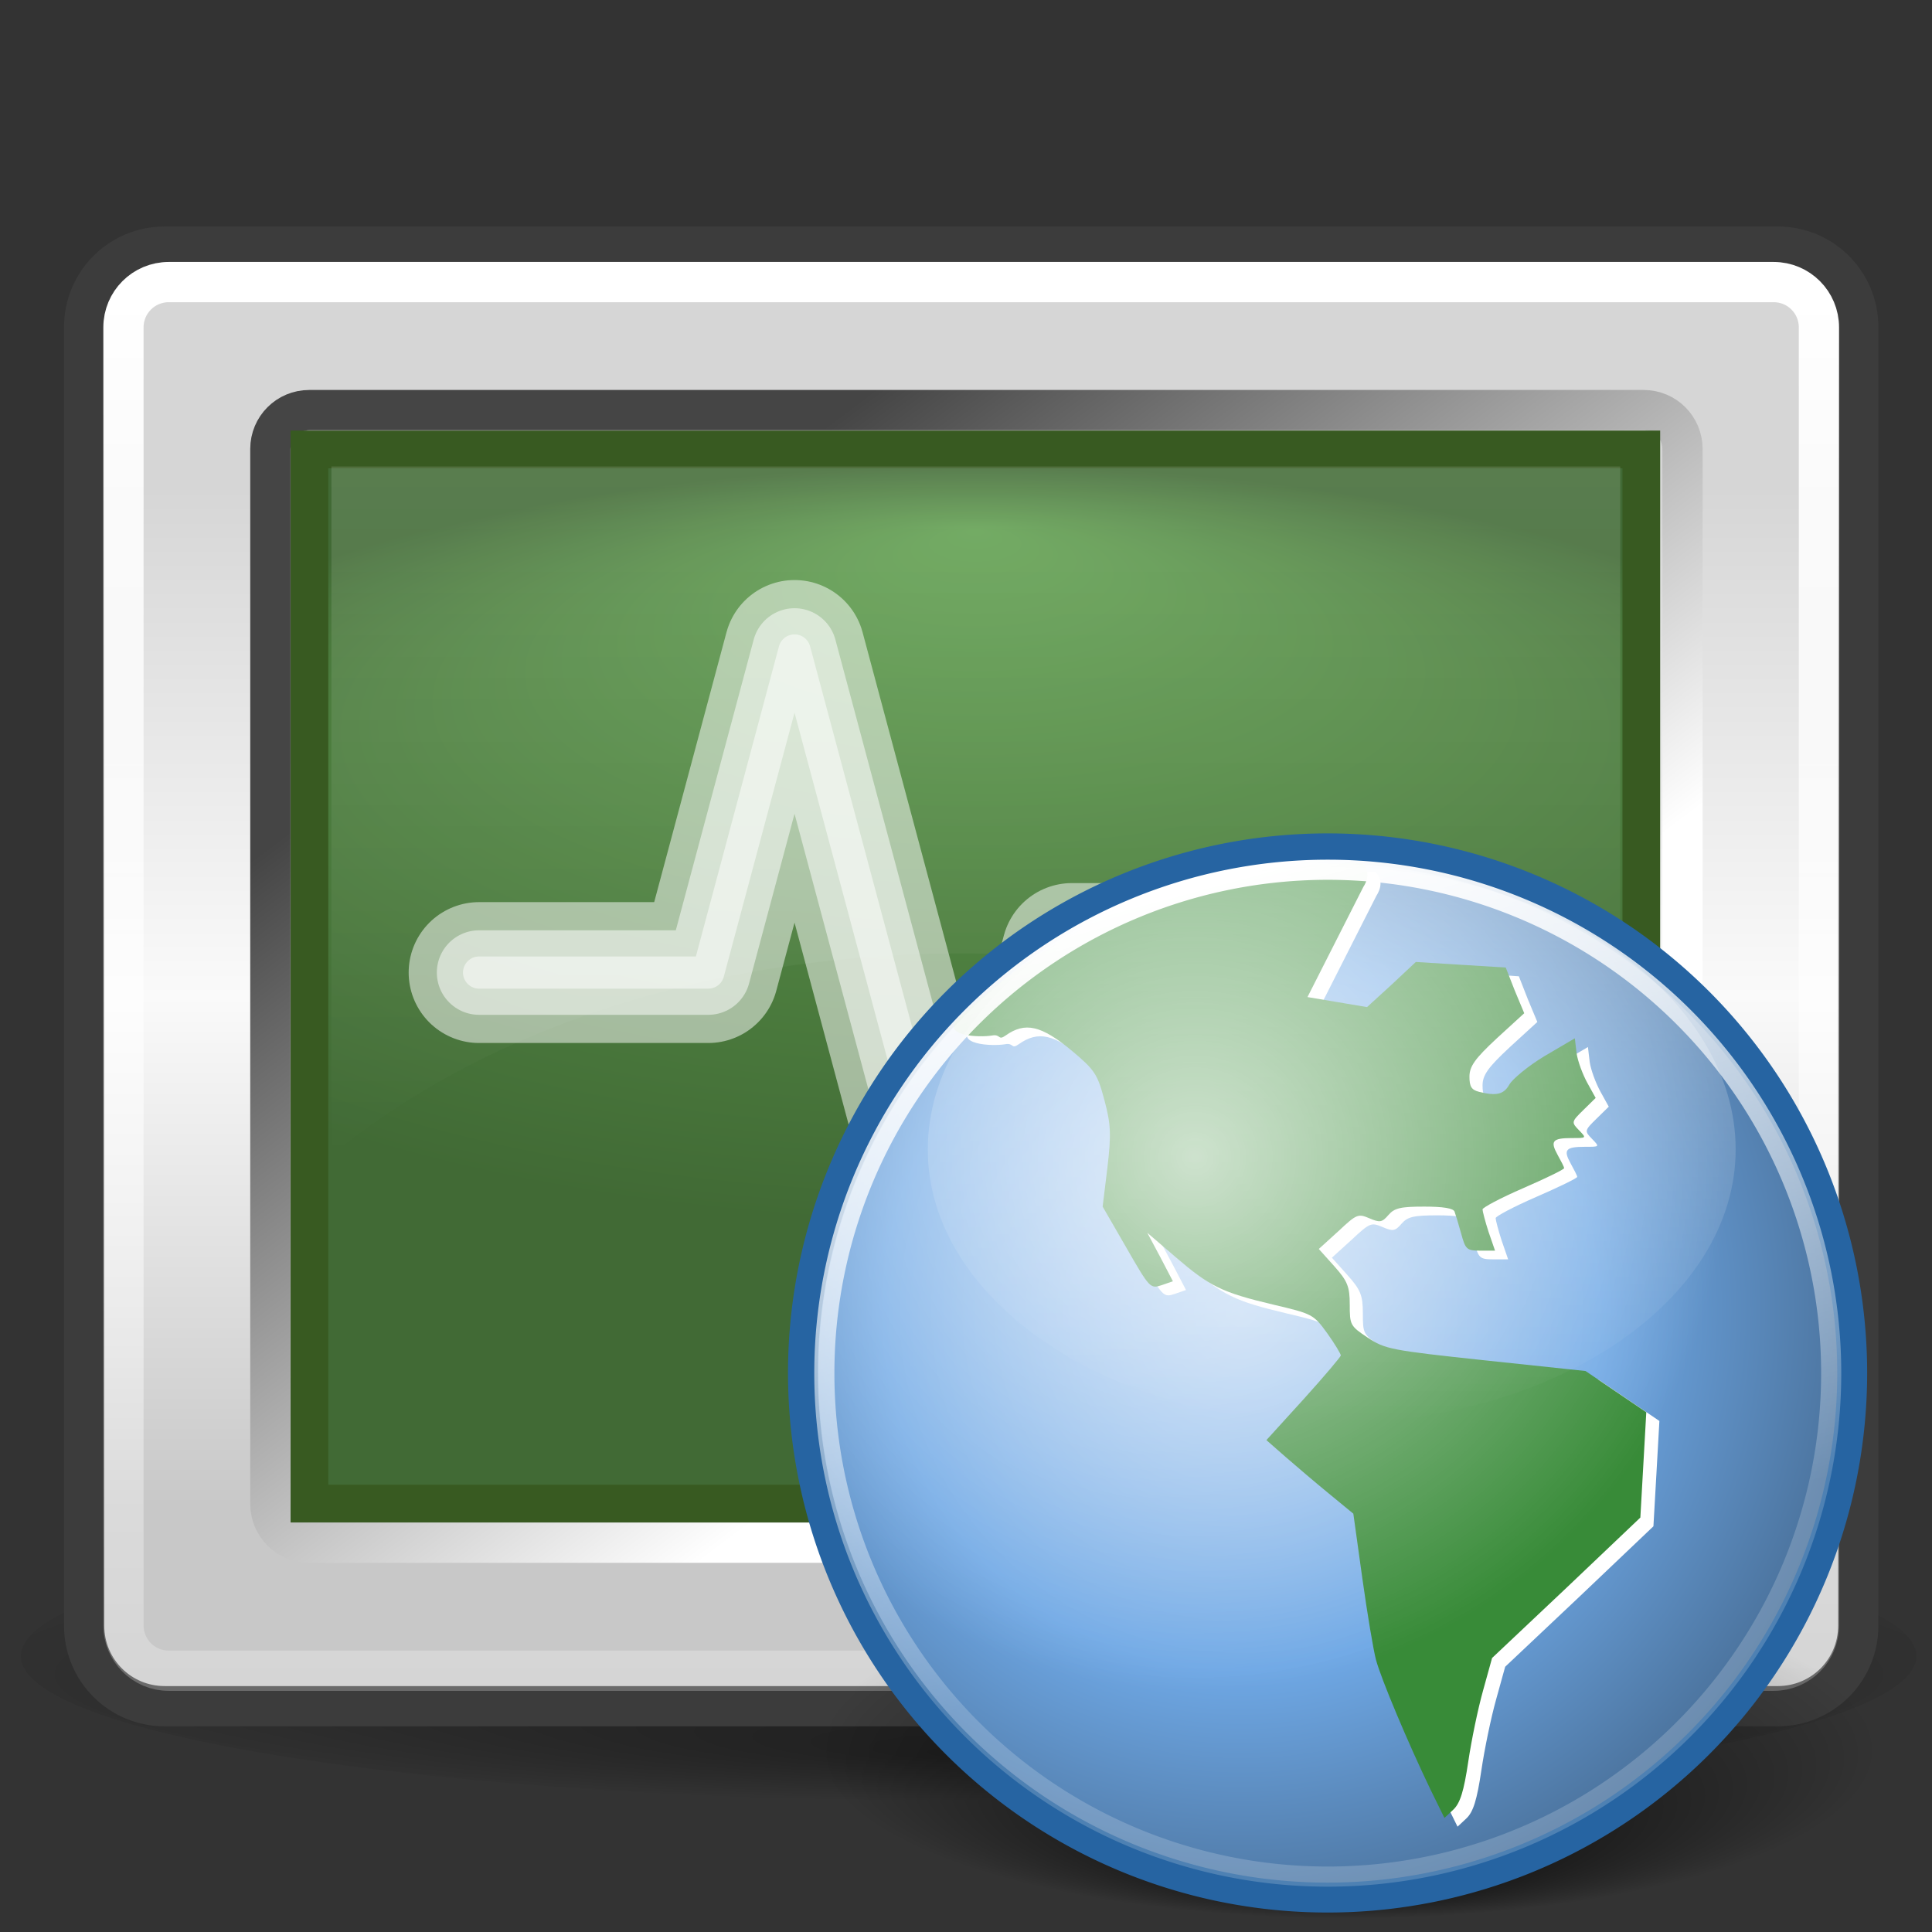
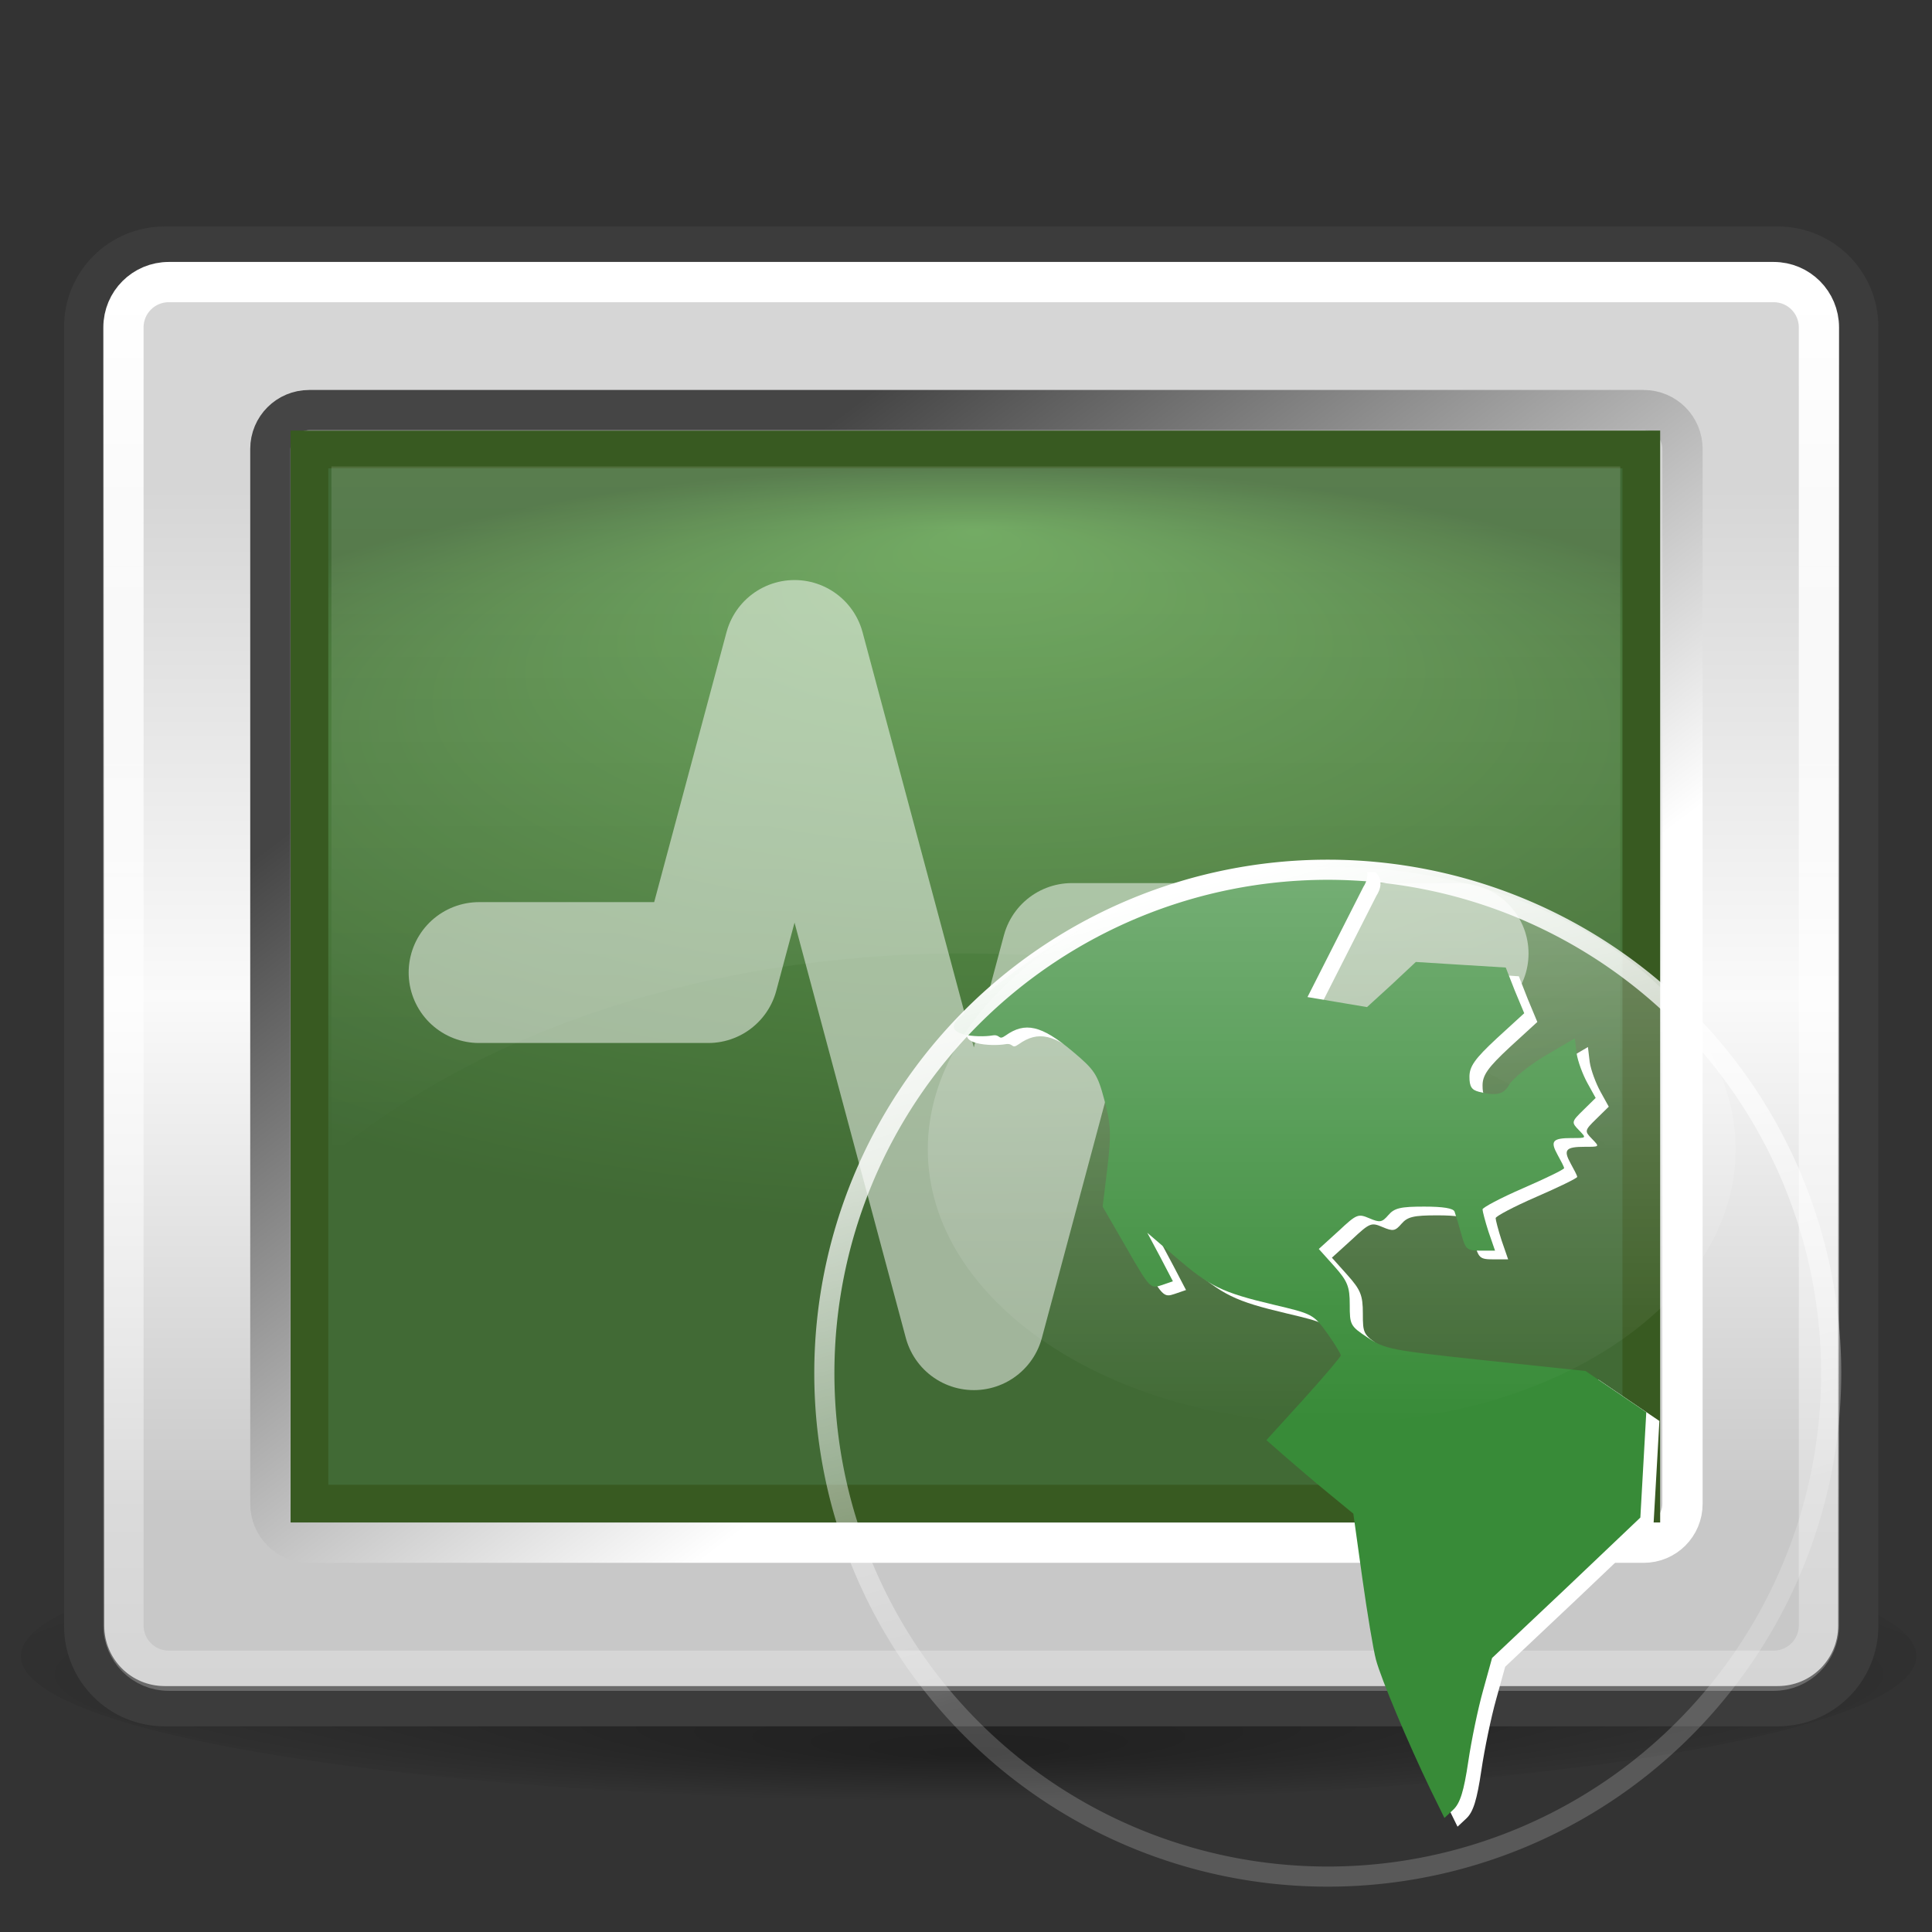
<svg xmlns="http://www.w3.org/2000/svg" xmlns:ns1="http://inkscape.sourceforge.net/DTD/sodipodi-0.dtd" xmlns:ns2="http://www.inkscape.org/namespaces/inkscape" xmlns:xlink="http://www.w3.org/1999/xlink" width="48px" height="48px" id="svg2" ns1:version="0.32" ns2:version="0.43" ns1:docbase="/home/silvestre/Desktop/yasis/scalable/apps" ns1:docname="gnome-nettool.svg">
  <rect width="100%" height="100%" fill="#333333" stroke="none" />
  <defs id="defs4">
    <linearGradient ns2:collect="always" id="linearGradient4131">
      <stop style="stop-color:#000000;stop-opacity:0.377" offset="0" id="stop4133" />
      <stop style="stop-color:#000000;stop-opacity:0;" offset="1" id="stop4135" />
    </linearGradient>
    <linearGradient ns2:collect="always" id="linearGradient4811">
      <stop style="stop-color:#ffffff;stop-opacity:0.387" offset="0" id="stop4813" />
      <stop style="stop-color:#ffffff;stop-opacity:0;" offset="1" id="stop4815" />
    </linearGradient>
    <linearGradient ns2:collect="always" id="linearGradient4800">
      <stop style="stop-color:#61a050;stop-opacity:1" offset="0" id="stop4802" />
      <stop style="stop-color:#416a35;stop-opacity:1" offset="1" id="stop4804" />
    </linearGradient>
    <linearGradient id="linearGradient4064">
      <stop style="stop-color:#d6d6d6;stop-opacity:1;" offset="0" id="stop4066" />
      <stop id="stop4072" offset="0.5" style="stop-color:#fafafa;stop-opacity:1;" />
      <stop style="stop-color:#c8c8c8;stop-opacity:1" offset="1" id="stop4068" />
    </linearGradient>
    <linearGradient ns2:collect="always" id="linearGradient4046">
      <stop style="stop-color:#ffffff;stop-opacity:1;" offset="0" id="stop4048" />
      <stop style="stop-color:#ffffff;stop-opacity:0;" offset="1" id="stop4050" />
    </linearGradient>
    <linearGradient ns2:collect="always" id="linearGradient4036">
      <stop style="stop-color:#ffffff;stop-opacity:1;" offset="0" id="stop4038" />
      <stop style="stop-color:#454545;stop-opacity:1" offset="1" id="stop4040" />
    </linearGradient>
    <linearGradient ns2:collect="always" xlink:href="#linearGradient4046" id="linearGradient4052" x1="12.625" y1="7.197" x2="12.625" y2="52.575" gradientUnits="userSpaceOnUse" />
    <linearGradient ns2:collect="always" xlink:href="#linearGradient4036" id="linearGradient4062" gradientUnits="userSpaceOnUse" x1="26.531" y1="31.716" x2="14.089" y2="15.248" />
    <linearGradient ns2:collect="always" xlink:href="#linearGradient4064" id="linearGradient4070" x1="4.391" y1="12.138" x2="4.391" y2="37.398" gradientUnits="userSpaceOnUse" />
    <radialGradient ns2:collect="always" xlink:href="#linearGradient4800" id="radialGradient4806" cx="23.974" cy="17.313" fx="23.974" fy="3.142" r="17.013" gradientTransform="matrix(1.45,-5.060580e-7,1.938102e-7,0.555,-10.795,11.41)" gradientUnits="userSpaceOnUse" />
    <linearGradient ns2:collect="always" xlink:href="#linearGradient4811" id="linearGradient4817" x1="22.871" y1="7.743" x2="22.871" y2="28.697" gradientUnits="userSpaceOnUse" />
    <linearGradient id="linearGradient4032">
      <stop id="stop4034" offset="0" style="stop-color:#a8caf0;stop-opacity:1" />
      <stop style="stop-color:#6fa8e5;stop-opacity:1;" offset="0.5" id="stop3381" />
      <stop id="stop4036" offset="1" style="stop-color:#3d5e81;stop-opacity:1;" />
    </linearGradient>
    <linearGradient id="linearGradient4822" ns2:collect="always">
      <stop id="stop4824" offset="0" style="stop-color:#ffffff;stop-opacity:0.709" />
      <stop id="stop4826" offset="1" style="stop-color:#ffffff;stop-opacity:0;" />
    </linearGradient>
    <linearGradient id="linearGradient4832" ns2:collect="always">
      <stop id="stop4834" offset="0" style="stop-color:#000000;stop-opacity:0.749" />
      <stop id="stop4836" offset="1" style="stop-color:#000000;stop-opacity:0;" />
    </linearGradient>
    <linearGradient id="linearGradient5569" ns2:collect="always">
      <stop id="stop5571" offset="0" style="stop-color:#ffffff;stop-opacity:0.382" />
      <stop id="stop5573" offset="1" style="stop-color:#ffffff;stop-opacity:0;" />
    </linearGradient>
    <linearGradient id="linearGradient6305" ns2:collect="always">
      <stop id="stop6307" offset="0" style="stop-color:#ffffff;stop-opacity:1;" />
      <stop id="stop6309" offset="1" style="stop-color:#ffffff;stop-opacity:0.184" />
    </linearGradient>
    <radialGradient ns2:collect="always" xlink:href="#linearGradient4131" id="radialGradient4137" cx="24.065" cy="42.825" fx="24.065" fy="59.005" r="23.547" gradientTransform="matrix(1.179,1.289264e-6,-3.134389e-7,8.791208e-2,-4.301,39.06)" gradientUnits="userSpaceOnUse" />
    <radialGradient ns2:collect="always" xlink:href="#linearGradient4832" id="radialGradient2288" gradientUnits="userSpaceOnUse" gradientTransform="matrix(1,0,0,0.32,-1.876971e-15,26.227)" cx="25.1" cy="38.555" fx="25.1" fy="57.325" r="22.253" />
    <radialGradient ns2:collect="always" xlink:href="#linearGradient4032" id="radialGradient2290" gradientUnits="userSpaceOnUse" gradientTransform="matrix(1.32,-8.280958e-18,8.280958e-18,1.32,-5.718,-6.099)" cx="19.466" cy="21.537" fx="19.466" fy="21.537" r="20.366" />
    <radialGradient ns2:collect="always" xlink:href="#linearGradient4822" id="radialGradient2292" gradientUnits="userSpaceOnUse" gradientTransform="matrix(1.055,3.349989e-16,-3.349989e-16,1.055,-0.996,-0.895)" cx="18.049" cy="16.222" fx="18.049" fy="16.222" r="19.73" />
    <linearGradient ns2:collect="always" xlink:href="#linearGradient5569" id="linearGradient2294" gradientUnits="userSpaceOnUse" x1="23.852" y1="2.742" x2="23.852" y2="22.761" />
    <linearGradient ns2:collect="always" xlink:href="#linearGradient6305" id="linearGradient2296" gradientUnits="userSpaceOnUse" x1="15.764" y1="6.182" x2="23.214" y2="33.987" />
  </defs>
  <ns1:namedview id="base" pagecolor="#ffffff" bordercolor="#666666" borderopacity="1.0" ns2:pageopacity="0.0" ns2:pageshadow="2" ns2:zoom="8.9583332" ns2:cx="39.899816" ns2:cy="25.205549" ns2:document-units="px" ns2:current-layer="layer1" showguides="true" ns2:guide-bbox="true" ns2:window-width="816" ns2:window-height="543" ns2:window-x="203" ns2:window-y="46" />
  <g ns2:label="Layer 1" ns2:groupmode="layer" id="layer1">
    <path ns1:type="arc" style="opacity:1;color:#000000;fill:url(#radialGradient4137);fill-opacity:1;fill-rule:nonzero;stroke:none;stroke-width:0.744;stroke-linecap:round;stroke-linejoin:round;marker:none;marker-start:none;marker-mid:none;marker-end:none;stroke-miterlimit:4;stroke-dasharray:none;stroke-dashoffset:0;stroke-opacity:0.184;visibility:visible;display:inline;overflow:visible" id="path3403" ns1:cx="24.064690" ns1:cy="42.824799" ns1:rx="23.547171" ns1:ry="2.0700808" d="M 47.612 42.825 A 23.547 2.07 0 1 1  0.518,42.825 A 23.547 2.07 0 1 1  47.612 42.825 z" transform="matrix(1,0,0,1.743,0,-33.499)" />
    <path style="color:#000000;fill:url(#linearGradient4070);fill-opacity:1.0;fill-rule:nonzero;stroke:#3c3c3c;stroke-width:1;stroke-linecap:round;stroke-linejoin:miter;stroke-miterlimit:4;stroke-dashoffset:0;stroke-opacity:1;marker:none;marker-start:none;marker-mid:none;marker-end:none;visibility:visible;display:inline;overflow:visible" d="M 4.091,6.127 L 44.168,6.127 C 45.276,6.127 46.168,7.019 46.168,8.127 L 46.168,40.39 C 46.168,41.498 45.276,42.39 44.168,42.39 L 4.091,42.39 C 2.983,42.39 2.091,41.498 2.091,40.39 L 2.091,8.127 C 2.091,7.019 2.983,6.127 4.091,6.127 z " id="rect3304" />
    <g id="g4058" transform="translate(0.259,0)">
      <path id="rect4032" d="M 7.423,10.189 L 40.577,10.189 C 41.112,10.189 41.542,10.62 41.542,11.154 L 41.542,37.363 C 41.542,37.898 41.112,38.328 40.577,38.328 L 7.423,38.328 C 6.888,38.328 6.458,37.898 6.458,37.363 L 6.458,11.154 C 6.458,10.62 6.888,10.189 7.423,10.189 z " style="color:#000000;fill:none;fill-opacity:1;fill-rule:nonzero;stroke:url(#linearGradient4062);stroke-width:1;stroke-linecap:round;stroke-linejoin:miter;marker:none;marker-start:none;marker-mid:none;marker-end:none;stroke-miterlimit:4;stroke-dashoffset:0;stroke-opacity:1;visibility:visible;display:inline;overflow:visible" />
      <path id="rect4034" d="M 7.429,11.166 L 40.519,11.166 L 40.519,37.357 L 7.429,37.357 L 7.429,11.166 z " style="color:#000000;fill:url(#radialGradient4806);fill-opacity:1.0;fill-rule:nonzero;stroke:#385a21;stroke-width:0.937;stroke-linecap:butt;stroke-linejoin:miter;marker:none;marker-start:none;marker-mid:none;marker-end:none;stroke-miterlimit:4;stroke-dashoffset:0;stroke-opacity:1;visibility:visible;display:inline;overflow:visible" />
    </g>
    <path style="color:#000000;fill:none;fill-opacity:1;fill-rule:nonzero;stroke:url(#linearGradient4052);stroke-width:1;stroke-linecap:round;stroke-linejoin:miter;stroke-miterlimit:4;stroke-dashoffset:0;stroke-opacity:1;marker:none;marker-start:none;marker-mid:none;marker-end:none;visibility:visible;display:inline;overflow:visible" d="M 4.194,7.008 L 44.065,7.008 C 44.689,7.008 45.191,7.511 45.191,8.135 L 45.191,40.382 C 45.191,41.007 44.689,41.509 44.065,41.509 L 4.194,41.509 C 3.57,41.509 3.067,41.007 3.067,40.382 L 3.067,8.135 C 3.067,7.511 3.57,7.008 4.194,7.008 z " id="rect4044" />
    <path style="color:#000000;fill:url(#linearGradient4817);fill-opacity:1.0;fill-rule:nonzero;stroke:none;stroke-width:1;stroke-linecap:butt;stroke-linejoin:miter;stroke-miterlimit:4;stroke-dashoffset:0;stroke-opacity:1;marker:none;marker-start:none;marker-mid:none;marker-end:none;visibility:visible;display:inline;overflow:visible;opacity:0.403" d="M 8.234,11.589 L 40.254,11.589 L 40.254,28.697 C 31.654,22.201 16.65,21.835 8.234,28.697 L 8.234,11.589 z " id="rect4808" ns1:nodetypes="ccccc" />
    <g id="g2799" transform="translate(0,-0.549)">
-       <path id="path2791" d="M 11.903,24.712 L 17.596,24.712 L 19.74,16.71 L 24.195,33.336 L 26.632,24.239 L 36.226,24.239" style="opacity:0.776;fill:none;fill-opacity:0.75;fill-rule:evenodd;stroke:#ffffff;stroke-width:0.8;stroke-linecap:round;stroke-linejoin:round;stroke-miterlimit:4;stroke-dasharray:none;stroke-opacity:0.653" />
-       <path id="path2793" d="M 11.903,24.712 L 17.596,24.712 L 19.74,16.71 L 24.195,33.336 L 26.632,24.239 L 36.226,24.239" style="opacity:0.776;fill:none;fill-opacity:0.75;fill-rule:evenodd;stroke:#ffffff;stroke-width:2.1;stroke-linecap:round;stroke-linejoin:round;stroke-miterlimit:4;stroke-dasharray:none;stroke-opacity:0.653" />
      <path id="path2797" d="M 11.903,24.712 L 17.596,24.712 L 19.74,16.71 L 24.195,33.336 L 26.632,24.239 L 36.226,24.239" style="opacity:0.776;fill:none;fill-opacity:0.75;fill-rule:evenodd;stroke:#ffffff;stroke-width:3.5;stroke-linecap:round;stroke-linejoin:round;stroke-miterlimit:4;stroke-dasharray:none;stroke-opacity:0.653" />
    </g>
    <g id="g2279" ns2:label="Layer 1" transform="matrix(0.593,0,0,0.593,18.603,20.421)">
-       <path transform="translate(0,0.259)" d="M 47.353 38.555 A 22.253 7.116 0 1 1  2.846,38.555 A 22.253 7.116 0 1 1  47.353 38.555 z" ns1:ry="7.1159029" ns1:rx="22.253368" ns1:cy="38.555256" ns1:cx="25.09973" id="path4830" style="opacity:1;color:#000000;fill:url(#radialGradient2288);fill-opacity:1;fill-rule:nonzero;stroke:none;stroke-width:1;stroke-linecap:round;stroke-linejoin:round;marker:none;marker-start:none;marker-mid:none;marker-end:none;stroke-miterlimit:4;stroke-dasharray:none;stroke-dashoffset:0;stroke-opacity:1;visibility:visible;display:inline;overflow:visible" ns1:type="arc" />
-       <path transform="matrix(1.114,0,0,1.114,-1.621,-4.371)" d="M 42.954 24.647 A 19.73 19.73 0 1 1  3.493,24.647 A 19.73 19.73 0 1 1  42.954 24.647 z" ns1:ry="19.730457" ns1:rx="19.730457" ns1:cy="24.6469" ns1:cx="23.223721" id="path3304" style="opacity:1;color:#000000;fill:url(#radialGradient2290);fill-opacity:1;fill-rule:nonzero;stroke:#2664a2;stroke-width:1.125;stroke-linecap:round;stroke-linejoin:round;marker:none;marker-start:none;marker-mid:none;marker-end:none;stroke-miterlimit:4;stroke-dasharray:none;stroke-dashoffset:0;stroke-opacity:1;visibility:visible;display:inline;overflow:visible" ns1:type="arc" />
+       <path transform="translate(0,0.259)" d="M 47.353 38.555 A 22.253 7.116 0 1 1  47.353 38.555 z" ns1:ry="7.1159029" ns1:rx="22.253368" ns1:cy="38.555256" ns1:cx="25.09973" id="path4830" style="opacity:1;color:#000000;fill:url(#radialGradient2288);fill-opacity:1;fill-rule:nonzero;stroke:none;stroke-width:1;stroke-linecap:round;stroke-linejoin:round;marker:none;marker-start:none;marker-mid:none;marker-end:none;stroke-miterlimit:4;stroke-dasharray:none;stroke-dashoffset:0;stroke-opacity:1;visibility:visible;display:inline;overflow:visible" ns1:type="arc" />
      <path ns1:nodetypes="cssssssccccccccsssccccccscccscccccccccsscccssssscccssssssccccccsssccccccccccccc" id="path3334" d="M 26.252,2.1 C 24.437,2.1 22.634,2.192 21.512,2.403 C 16.796,3.29 12.964,5.232 9.363,8.567 C 8.541,9.328 10.187,9.41 10.75,9.312 C 11.113,9.249 10.988,9.542 11.308,9.314 C 12.126,8.734 12.804,8.883 14.103,9.968 C 15.055,10.764 15.162,10.945 15.45,12.023 C 15.719,13.034 15.739,13.439 15.574,14.848 L 15.375,16.482 L 16.373,18.21 C 17.344,19.9 17.374,19.931 17.845,19.774 L 18.319,19.611 L 17.795,18.607 L 17.246,17.579 L 18.443,18.607 C 19.859,19.821 20.356,20.076 22.535,20.591 C 24.147,20.973 24.206,20.987 24.78,21.782 C 25.103,22.229 25.354,22.661 25.354,22.716 C 25.354,22.77 24.666,23.585 23.807,24.537 L 22.235,26.265 L 23.034,26.965 C 23.473,27.348 24.292,28.045 24.855,28.506 L 25.878,29.347 L 26.252,32.032 C 26.459,33.51 26.715,35.047 26.826,35.464 C 27.037,36.261 28.172,38.958 29.121,40.927 L 29.695,42.095 L 30.069,41.745 C 30.354,41.477 30.51,40.971 30.693,39.737 C 30.825,38.838 31.104,37.498 31.316,36.748 L 31.691,35.394 L 34.809,32.452 L 37.902,29.51 L 38.027,27.315 L 38.152,25.097 L 36.88,24.234 L 35.607,23.37 L 31.416,22.926 C 27.42,22.5 27.207,22.453 26.476,21.969 C 25.744,21.484 25.728,21.435 25.728,20.591 C 25.728,19.829 25.634,19.602 25.079,18.98 L 24.431,18.256 L 25.254,17.509 C 26.023,16.79 26.078,16.771 26.551,16.972 C 26.995,17.161 27.081,17.143 27.35,16.832 C 27.601,16.542 27.859,16.482 28.846,16.482 C 29.638,16.482 30.069,16.552 30.119,16.692 C 30.16,16.808 30.286,17.21 30.393,17.603 C 30.575,18.268 30.621,18.326 31.192,18.326 L 31.815,18.326 L 31.541,17.533 C 31.398,17.094 31.292,16.673 31.291,16.599 C 31.29,16.524 32.049,16.119 32.988,15.712 C 33.926,15.304 34.709,14.925 34.709,14.871 C 34.709,14.817 34.579,14.572 34.435,14.311 C 34.117,13.735 34.221,13.61 35.033,13.61 C 35.65,13.61 35.656,13.617 35.333,13.283 C 35.013,12.953 35.007,12.931 35.507,12.443 L 36.031,11.929 L 35.682,11.299 C 35.492,10.952 35.284,10.404 35.233,10.061 L 35.158,9.431 L 33.886,10.178 C 33.194,10.595 32.541,11.143 32.414,11.369 C 32.18,11.786 31.87,11.855 31.142,11.672 C 30.831,11.594 30.743,11.451 30.743,11.042 C 30.743,10.612 30.963,10.291 31.89,9.431 L 33.038,8.38 L 32.639,7.423 L 32.264,6.466 L 30.368,6.349 L 28.497,6.232 L 27.474,7.19 L 26.452,8.123 L 25.204,7.913 L 23.957,7.703 L 25.129,5.392 L 26.302,3.08 C 26.302,3.08 26.707,2.519 26.252,2.1 z " style="fill:#ffffff;fill-opacity:1" />
      <path style="fill:#388b38;fill-opacity:1" d="M 25.703,1.734 C 23.888,1.734 22.085,1.826 20.963,2.037 C 16.247,2.924 12.415,4.866 8.814,8.201 C 7.992,8.962 9.638,9.044 10.201,8.946 C 10.564,8.883 10.439,9.176 10.76,8.948 C 11.577,8.368 12.255,8.517 13.554,9.602 C 14.506,10.398 14.613,10.579 14.901,11.657 C 15.17,12.668 15.19,13.073 15.026,14.482 L 14.826,16.116 L 15.824,17.844 C 16.795,19.534 16.825,19.566 17.296,19.408 L 17.77,19.245 L 17.246,18.241 L 16.697,17.213 L 17.895,18.241 C 19.31,19.455 19.807,19.71 21.986,20.225 C 23.598,20.607 23.657,20.621 24.231,21.416 C 24.554,21.863 24.805,22.295 24.805,22.35 C 24.805,22.404 24.117,23.219 23.258,24.171 L 21.687,25.899 L 22.485,26.599 C 22.924,26.982 23.743,27.679 24.306,28.14 L 25.329,28.981 L 25.703,31.666 C 25.91,33.144 26.166,34.681 26.277,35.098 C 26.488,35.895 27.623,38.592 28.572,40.561 L 29.146,41.729 L 29.52,41.379 C 29.805,41.111 29.961,40.605 30.144,39.371 C 30.277,38.472 30.555,37.132 30.767,36.382 L 31.142,35.028 L 34.26,32.086 L 37.354,29.144 L 37.478,26.95 L 37.603,24.731 L 36.331,23.868 L 35.058,23.004 L 30.867,22.56 C 26.871,22.134 26.658,22.087 25.928,21.603 C 25.196,21.118 25.179,21.069 25.179,20.225 C 25.179,19.463 25.085,19.236 24.531,18.614 L 23.882,17.891 L 24.705,17.143 C 25.474,16.424 25.529,16.405 26.002,16.606 C 26.446,16.795 26.532,16.777 26.801,16.466 C 27.052,16.176 27.31,16.116 28.298,16.116 C 29.089,16.116 29.52,16.186 29.57,16.326 C 29.611,16.442 29.737,16.844 29.844,17.237 C 30.026,17.902 30.072,17.961 30.643,17.961 L 31.266,17.961 L 30.992,17.167 C 30.85,16.728 30.743,16.307 30.742,16.233 C 30.741,16.158 31.5,15.753 32.439,15.346 C 33.377,14.938 34.16,14.559 34.16,14.505 C 34.16,14.451 34.03,14.206 33.886,13.945 C 33.568,13.369 33.672,13.244 34.485,13.244 C 35.101,13.244 35.107,13.251 34.784,12.917 C 34.464,12.587 34.459,12.565 34.959,12.077 L 35.482,11.563 L 35.133,10.933 C 34.943,10.586 34.735,10.038 34.684,9.695 L 34.609,9.065 L 33.337,9.812 C 32.645,10.229 31.992,10.777 31.865,11.003 C 31.631,11.42 31.321,11.489 30.593,11.306 C 30.282,11.228 30.194,11.085 30.194,10.676 C 30.194,10.246 30.414,9.925 31.341,9.065 L 32.489,8.014 L 32.09,7.057 L 31.715,6.1 L 29.819,5.983 L 27.948,5.866 L 26.925,6.824 L 25.903,7.757 L 24.655,7.547 L 23.408,7.337 L 24.58,5.026 L 25.753,2.714 C 25.753,2.714 26.158,2.153 25.703,1.734 z " id="path1341" ns1:nodetypes="cssssssccccccccsssccccccscccscccccccccsscccssssscccssssssccccccsssccccccccccccc" />
-       <path transform="matrix(1.075,0,0,1.075,-0.707,-3.401)" d="M 43.075 24.647 A 19.851 19.851 0 1 1  3.373,24.647 A 19.851 19.851 0 1 1  43.075 24.647 z" ns1:ry="19.850811" ns1:rx="19.850811" ns1:cy="24.6469" ns1:cx="23.223721" id="path4092" style="opacity:1;color:#000000;fill:url(#radialGradient2292);fill-opacity:1;fill-rule:nonzero;stroke:none;stroke-width:1.272;stroke-linecap:round;stroke-linejoin:round;marker:none;marker-start:none;marker-mid:none;marker-end:none;stroke-miterlimit:4;stroke-dasharray:none;stroke-dashoffset:0;stroke-opacity:1;visibility:visible;display:inline;overflow:visible" ns1:type="arc" />
      <path ns1:nodetypes="csssc" id="path4840" d="M 36.228,14.882 C 36.228,19.225 30.941,22.75 24.427,22.75 C 17.912,22.75 12.625,19.225 12.625,14.882 C 12.625,10.539 17.912,6.763 24.427,6.763 C 30.941,6.763 36.228,10.539 36.228,14.882 z " style="color:#000000;fill:url(#linearGradient2294);fill-opacity:1;fill-rule:nonzero;stroke:none;stroke-width:1;stroke-linecap:round;stroke-linejoin:round;marker:none;marker-start:none;marker-mid:none;marker-end:none;stroke-miterlimit:4;stroke-dashoffset:0;stroke-opacity:1;visibility:visible;display:inline;overflow:visible" transform="matrix(1.434,0,0,1.457,-10.604,-7.965)" />
      <path transform="matrix(1.069,0,0,1.069,-0.568,-3.253)" d="M 42.954 24.647 A 19.73 19.73 0 1 1  3.493,24.647 A 19.73 19.73 0 1 1  42.954 24.647 z" ns1:ry="19.730457" ns1:rx="19.730457" ns1:cy="24.6469" ns1:cx="23.223721" id="path5577" style="opacity:1;color:#000000;fill:none;fill-opacity:1;fill-rule:nonzero;stroke:url(#linearGradient2296);stroke-width:0.789;stroke-linecap:round;stroke-linejoin:round;marker:none;marker-start:none;marker-mid:none;marker-end:none;stroke-miterlimit:4;stroke-dasharray:none;stroke-dashoffset:0;stroke-opacity:1;visibility:visible;display:inline;overflow:visible" ns1:type="arc" />
    </g>
  </g>
</svg>